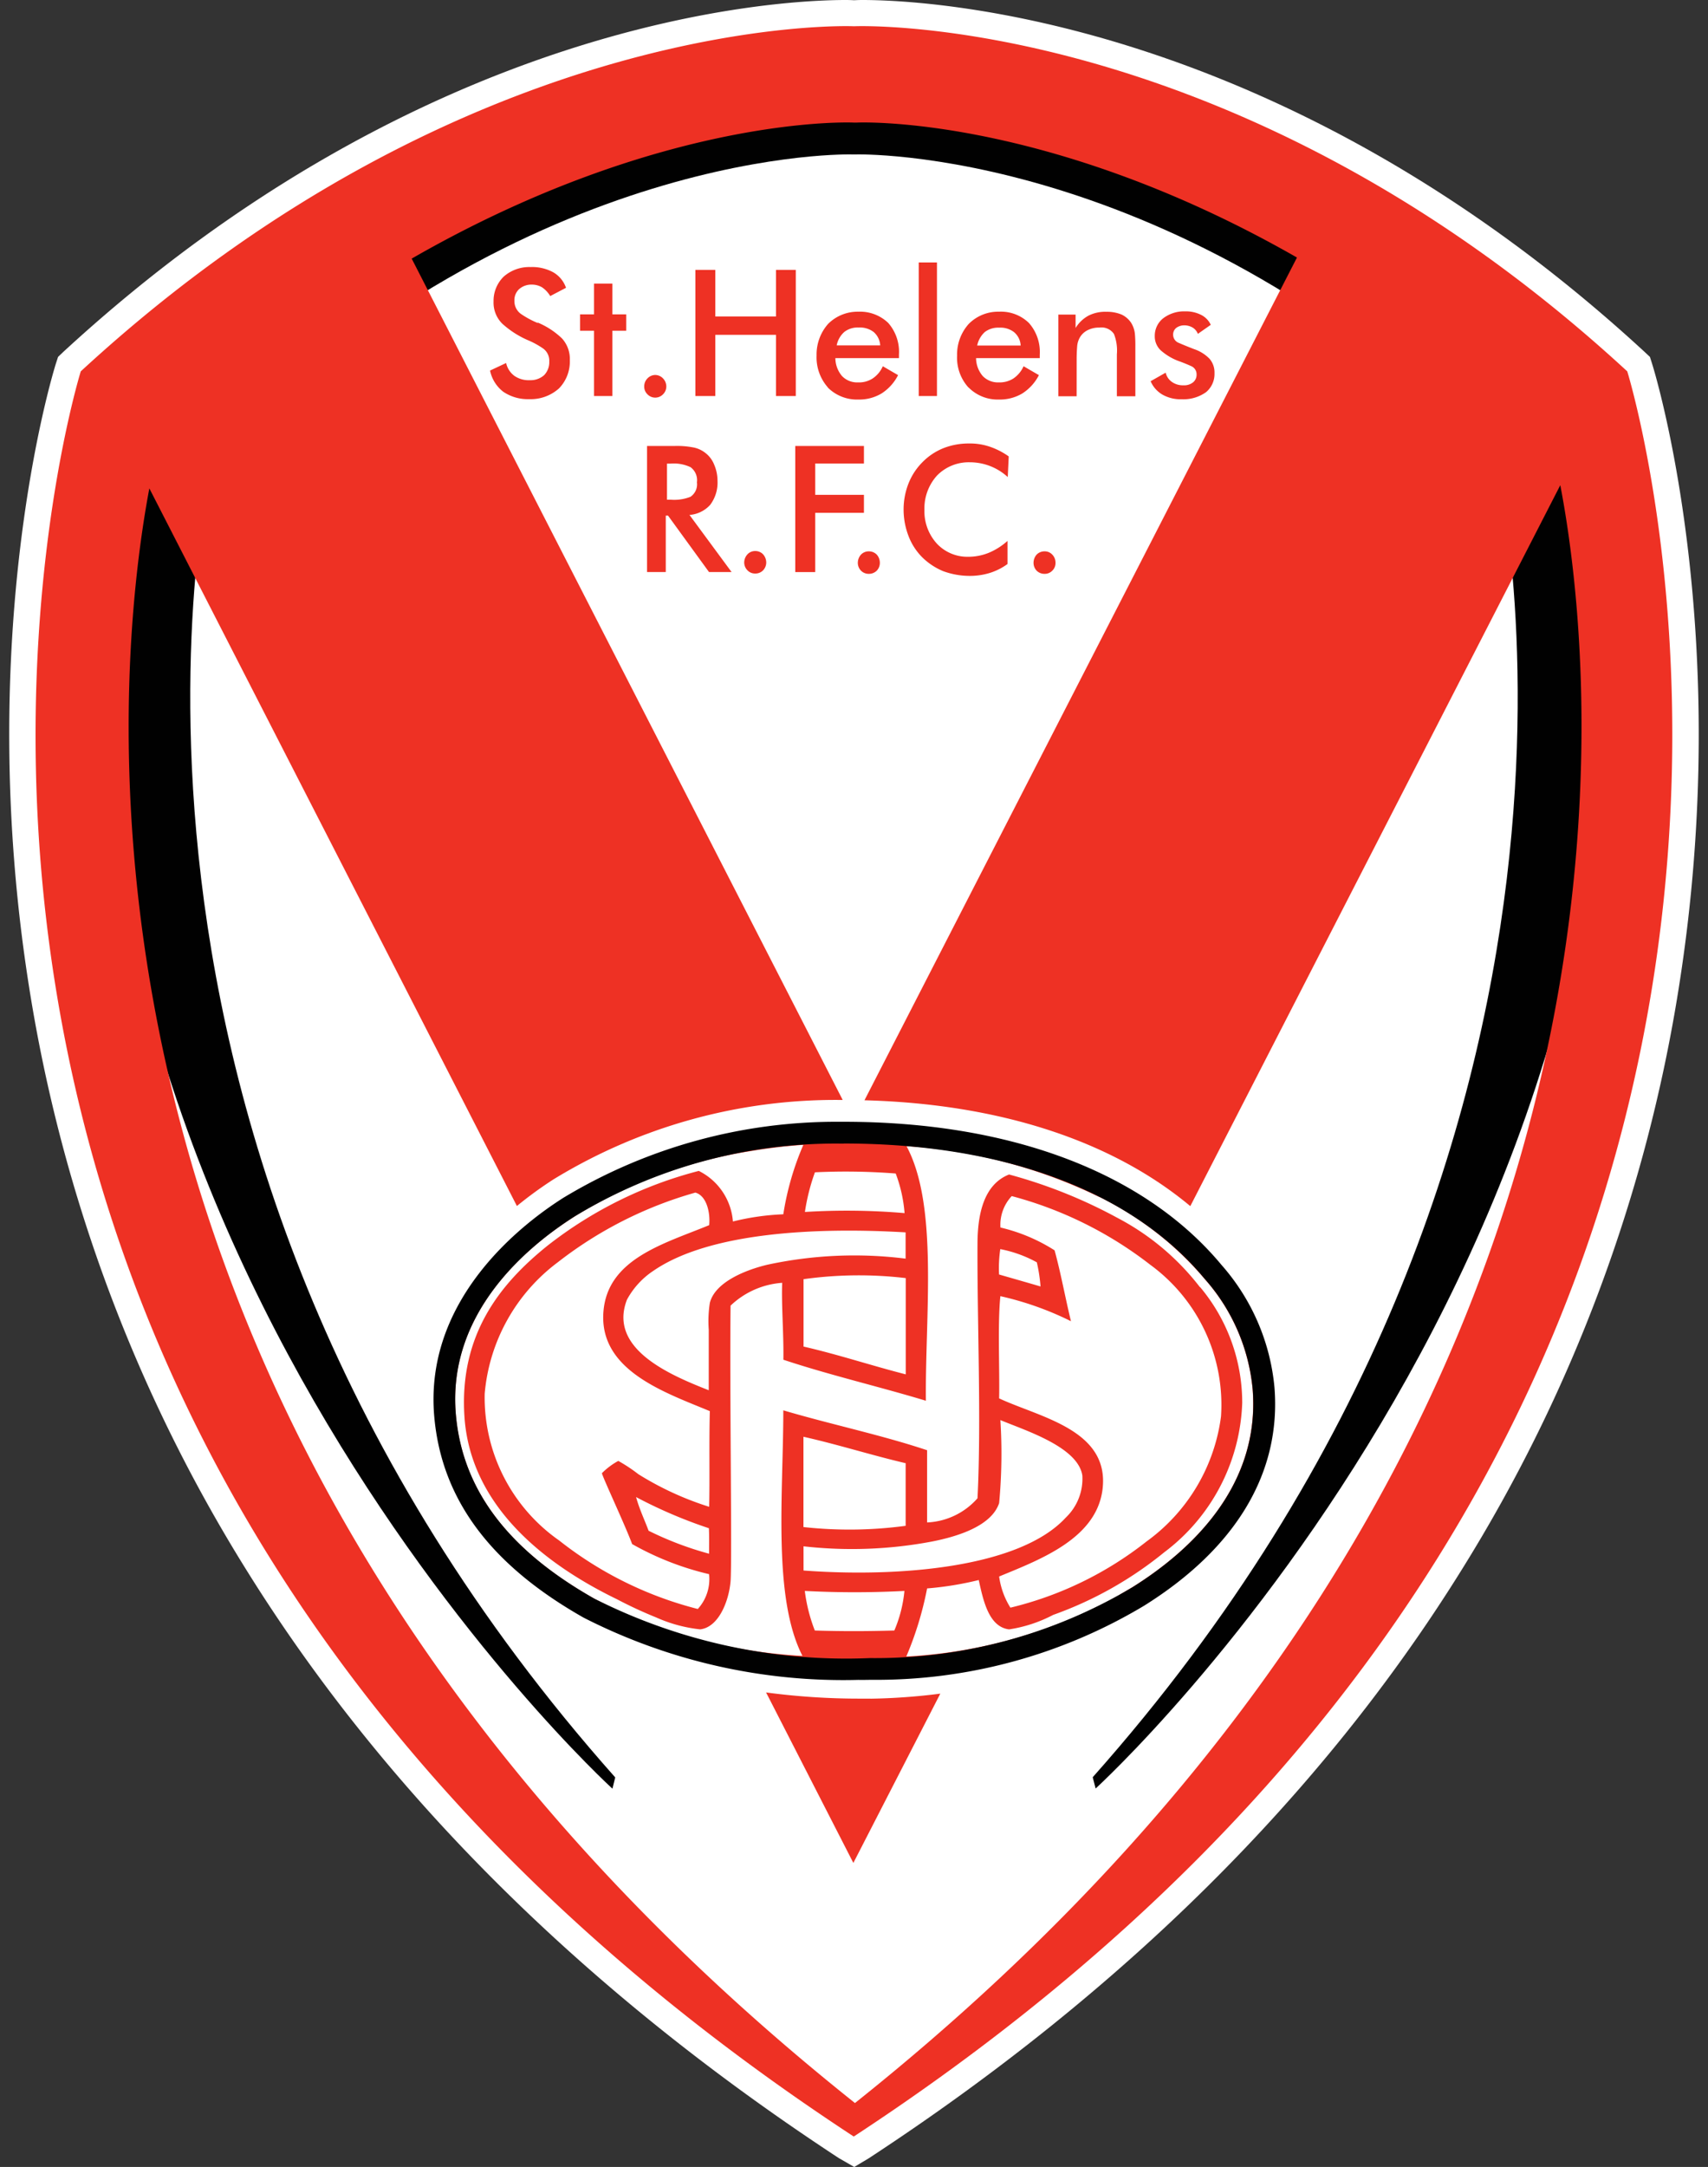
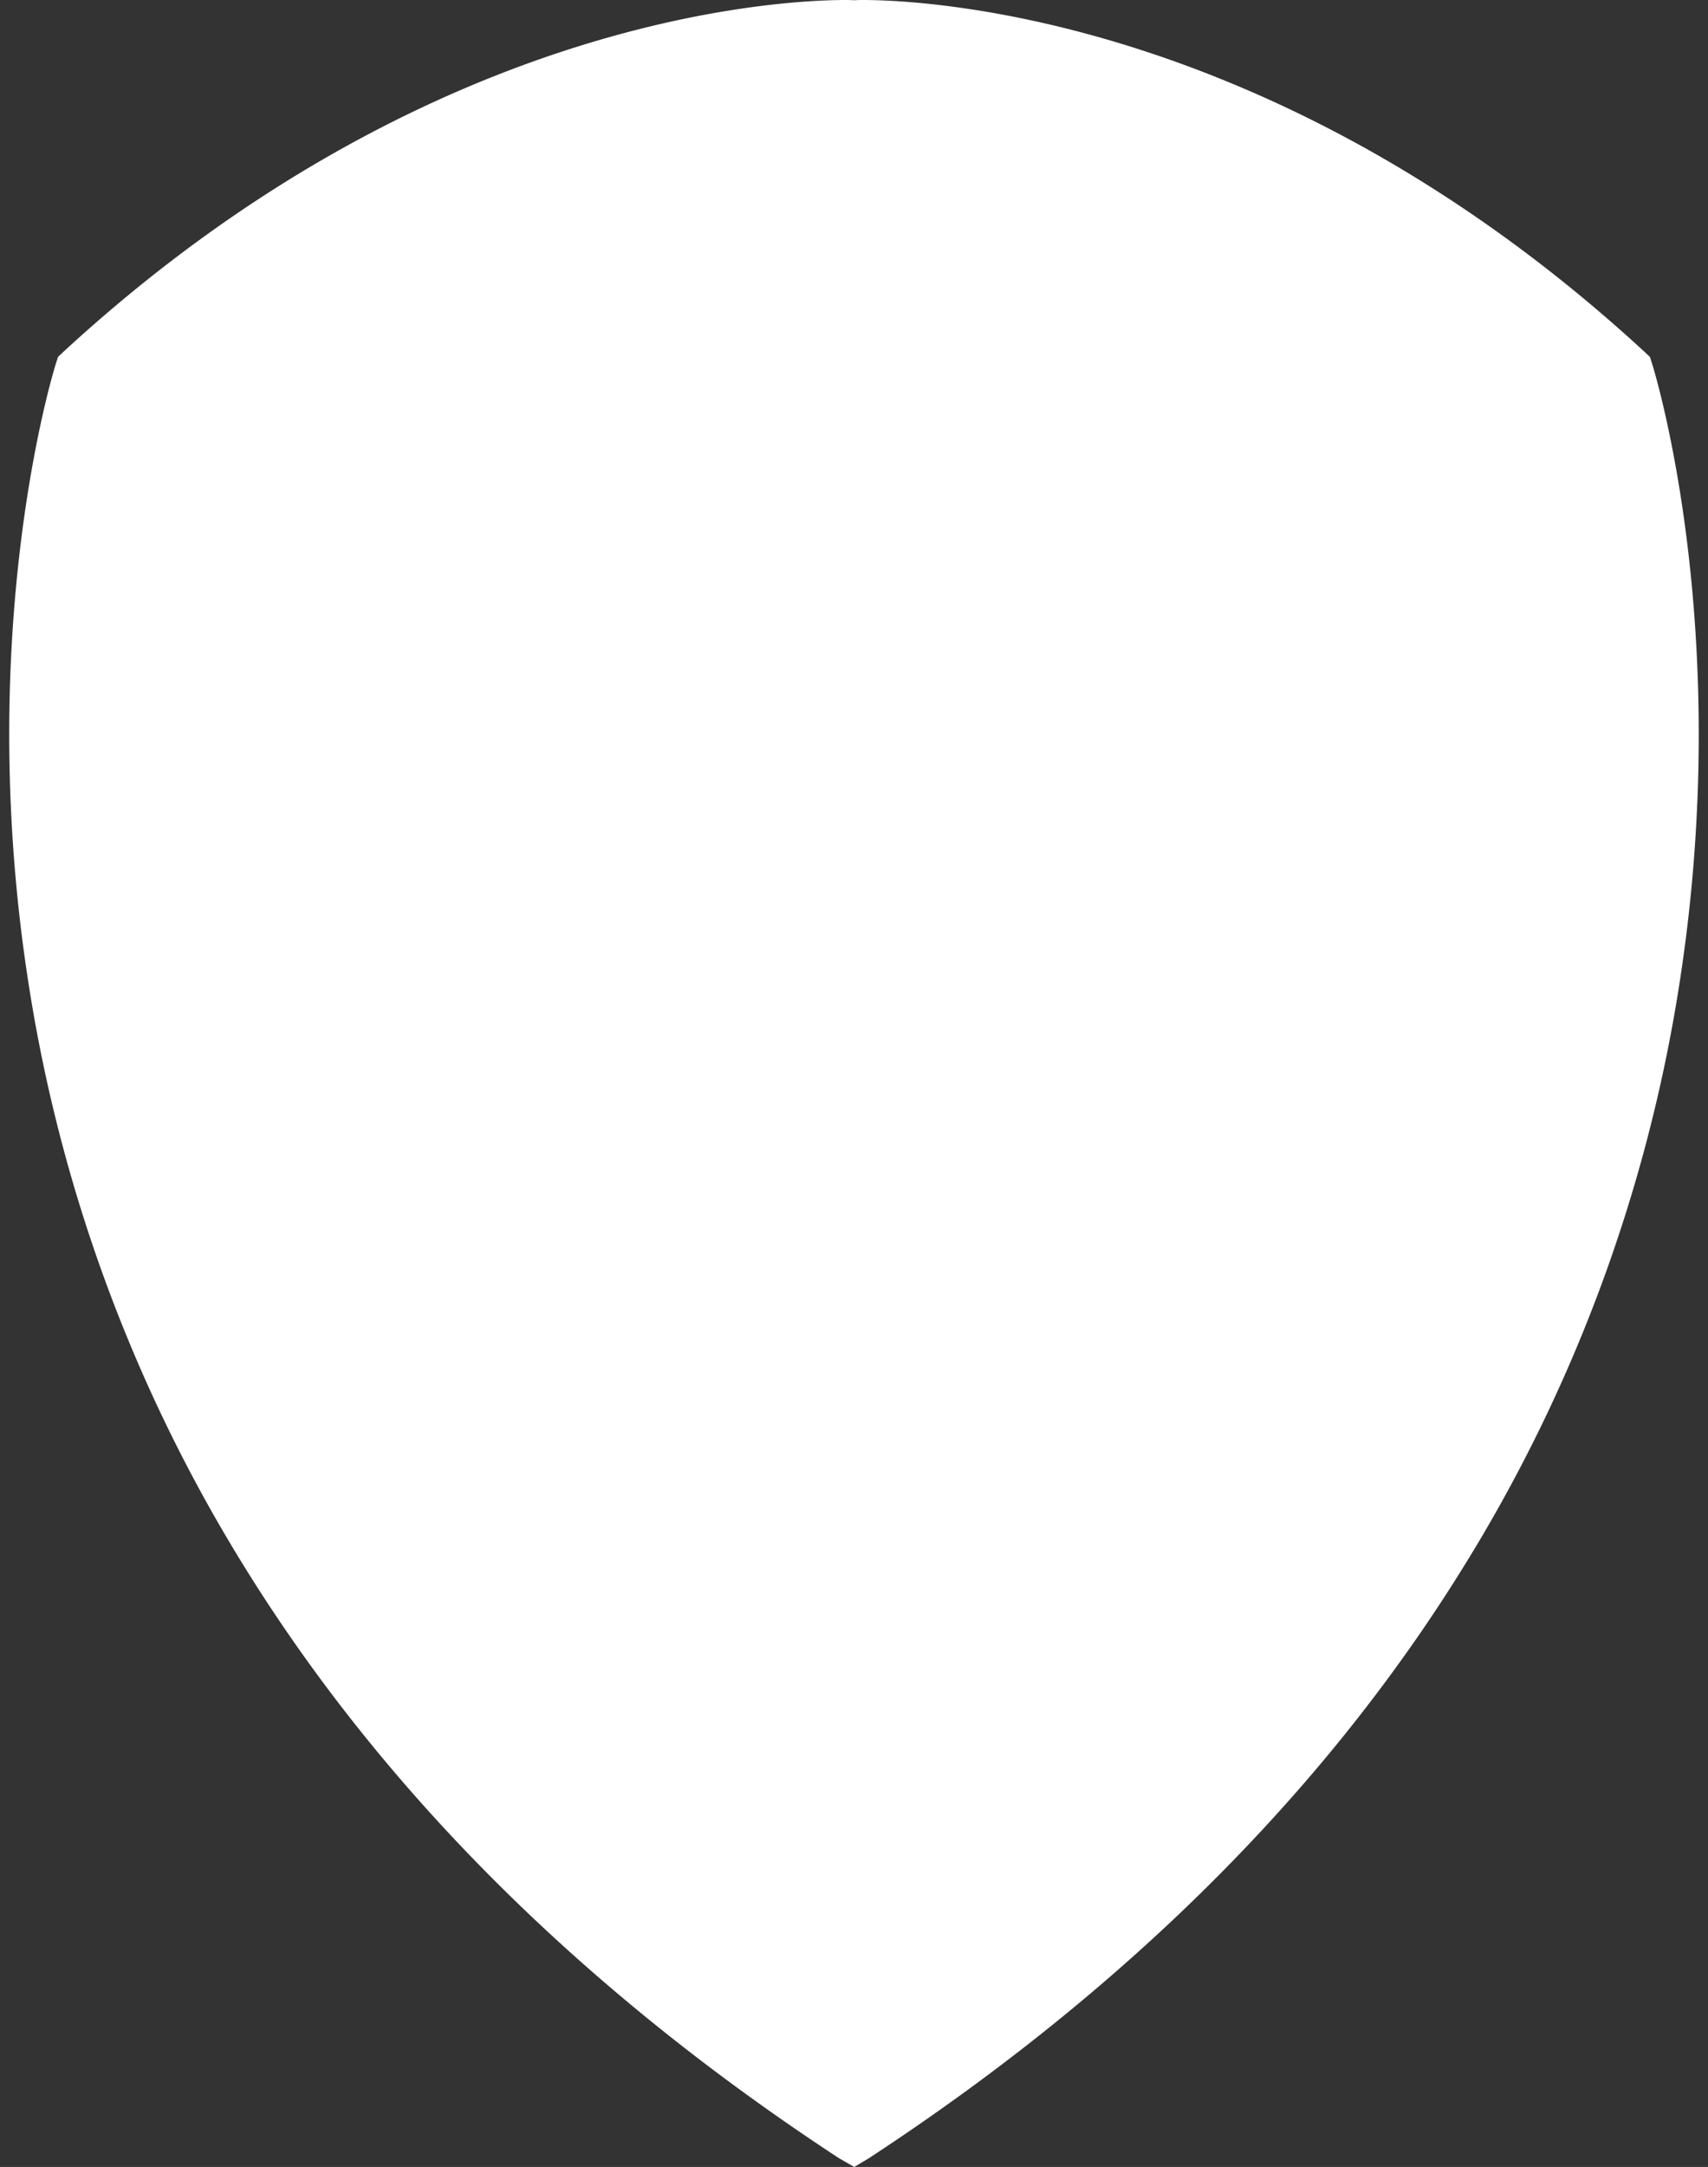
<svg xmlns="http://www.w3.org/2000/svg" viewBox="0 0 75.711 96">
  <rect x="0" y="0" width="75.711" height="96" fill="#333333" stroke="none" />
  <defs>
    <clipPath id="a">
      <path d="M609.374-750.521h74.891v-96h-74.891v96Z" transform="translate(-609.374 846.521)" />
    </clipPath>
    <clipPath id="b">
-       <path d="M608.09-750.521h75.71v-96h-75.71Z" transform="translate(-608.09 846.521)" />
-     </clipPath>
+       </clipPath>
  </defs>
  <g transform="translate(.411)" clip-path="url(#a)">
    <path d="m37.456 96-.68-.39c-11.251-7.368-20.08-16.127-26.245-26.026A69.085 69.085 0 0 1 .885 43.766C-1.601 28.118 1.914 16.585 2.069 16.1l.094-.29.223-.212C18.492.757 34.114 0 37.082 0c.193 0 .311.008.356.01h.012c.045 0 .169-.01.359-.01C40.775 0 56.4.757 72.5 15.6l.226.212.092.29c.155.485 3.671 12.018 1.186 27.666a69.041 69.041 0 0 1-9.648 25.817c-6.164 9.9-14.993 18.657-26.25 26.026Z" fill="#fff" />
-     <path d="M37.633 2.442c24.485 3.263 32.376 15.892 32.376 15.892 6.145 35.41-21.854 60.9-21.854 60.9l-.129-.5c25.121-28.251 17.867-58.392 17.867-58.392-14.16-13.943-28.388-13.5-28.388-13.5h-.117s-14.228-.447-28.395 13.5c0 0-7.25 30.144 17.867 58.4l-.123.5s-28.004-25.5-21.844-60.908c0 0 7.886-12.629 32.369-15.892Z" fill="#010101" />
-     <path d="M26.735 12.563h-.815v1.364h-.617v.724h.617v2.894h.815v-2.894h.613v-.724h-.613Zm1.9 5.052a.475.475 0 0 0 .344-.147.483.483 0 0 0 .146-.351.517.517 0 0 0-.146-.353.486.486 0 0 0-.344-.152.485.485 0 0 0-.346.152.494.494 0 0 0-.143.353.463.463 0 0 0 .143.351.475.475 0 0 0 .346.147m8.042-2.314h1.929a.852.852 0 0 0-.288-.591 1.006 1.006 0 0 0-.668-.2.962.962 0 0 0-.633.194 1.065 1.065 0 0 0-.34.6m-.391 1.859a2.009 2.009 0 0 1-.5-1.415 2.043 2.043 0 0 1 .512-1.4 1.848 1.848 0 0 1 1.337-.539 1.8 1.8 0 0 1 1.329.5 1.942 1.942 0 0 1 .473 1.4v.157h-2.818a1.238 1.238 0 0 0 .292.791.927.927 0 0 0 .708.284 1.114 1.114 0 0 0 .644-.169 1.235 1.235 0 0 0 .458-.547l.677.394a2.081 2.081 0 0 1-.737.815 1.928 1.928 0 0 1-1.027.266 1.826 1.826 0 0 1-1.353-.534m-12.856-2.857a3.957 3.957 0 0 1-.742-.4.692.692 0 0 1-.291-.588.66.66 0 0 1 .208-.512.823.823 0 0 1 .568-.2.879.879 0 0 1 .455.124 1.238 1.238 0 0 1 .356.383l.7-.366a1.274 1.274 0 0 0-.559-.683 1.95 1.95 0 0 0-1.014-.236 1.71 1.71 0 0 0-1.192.426 1.5 1.5 0 0 0-.447 1.1 1.314 1.314 0 0 0 .388.984 4.161 4.161 0 0 0 1.117.722 3.7 3.7 0 0 1 .694.378.664.664 0 0 1 .27.578.824.824 0 0 1-.226.6.9.9 0 0 1-.634.224 1.109 1.109 0 0 1-.686-.192.967.967 0 0 1-.366-.569l-.712.334a1.585 1.585 0 0 0 .582.937 1.93 1.93 0 0 0 1.143.33 1.88 1.88 0 0 0 1.331-.476 1.706 1.706 0 0 0 .48-1.254 1.345 1.345 0 0 0-.348-.96 3.48 3.48 0 0 0-1.068-.7m14.453 7.628h-2.159v-1.387h2.159v-.776h-3.044v5.586h.885v-2.625h2.159Zm-4.817 2.491a.456.456 0 0 0-.344.144.538.538 0 0 0-.146.362.491.491 0 0 0 .146.35.458.458 0 0 0 .344.14.47.47 0 0 0 .345-.14.5.5 0 0 0 .141-.35.545.545 0 0 0-.141-.362.468.468 0 0 0-.345-.144m-3.751-2.275a1.958 1.958 0 0 0 .876-.127.664.664 0 0 0 .289-.641.712.712 0 0 0-.283-.672 1.747 1.747 0 0 0-.882-.159h-.162v1.6Zm.825.662 1.876 2.544h-1l-1.817-2.5h-.1v2.5h-.83v-5.586h1.234a3.739 3.739 0 0 1 .77.057 1.246 1.246 0 0 1 .588.257 1.219 1.219 0 0 1 .383.513 1.8 1.8 0 0 1 .148.708 1.638 1.638 0 0 1-.324 1.073 1.367 1.367 0 0 1-.932.448m4.726-5.268v-5.589h-.878v2.066h-2.69v-2.066h-.883v5.589h.883v-2.712h2.69v2.712Zm6.258-5.918h-.808v5.918h.808Zm6.192 4.27c0-.23.012-.417.025-.58a.931.931 0 0 1 .137-.4.815.815 0 0 1 .348-.3 1.1 1.1 0 0 1 .5-.105.667.667 0 0 1 .644.284 2 2 0 0 1 .129.9v1.859h.819v-2.2a5.622 5.622 0 0 0-.021-.576 1.16 1.16 0 0 0-.157-.464 1.04 1.04 0 0 0-.432-.379 1.683 1.683 0 0 0-.67-.123 1.644 1.644 0 0 0-.79.167 1.517 1.517 0 0 0-.579.55v-.594h-.763v3.618h.808Zm-1.911 9.035a.5.5 0 0 0 .138.35.482.482 0 0 0 .351.14.456.456 0 0 0 .342-.14.464.464 0 0 0 .143-.35.507.507 0 0 0-.143-.362.454.454 0 0 0-.342-.144.48.48 0 0 0-.351.144.546.546 0 0 0-.138.362m-7.3-.506a.471.471 0 0 0-.348.144.541.541 0 0 0-.141.362.493.493 0 0 0 .141.35.473.473 0 0 0 .348.14.488.488 0 0 0 .35-.14.494.494 0 0 0 .137-.35.542.542 0 0 0-.137-.362.485.485 0 0 0-.35-.144m13.951-7.357a.842.842 0 0 1-.521-.151.693.693 0 0 1-.273-.408l-.667.378a1.258 1.258 0 0 0 .534.6 1.646 1.646 0 0 0 .85.2 1.731 1.731 0 0 0 1.071-.313 1.046 1.046 0 0 0 .376-.845.923.923 0 0 0-.223-.639 1.719 1.719 0 0 0-.686-.426q-.412-.16-.672-.274a.385.385 0 0 1-.252-.362.378.378 0 0 1 .134-.3.6.6 0 0 1 .373-.116.728.728 0 0 1 .371.107.58.58 0 0 1 .219.27l.571-.4a.932.932 0 0 0-.422-.437 1.48 1.48 0 0 0-.706-.159 1.53 1.53 0 0 0-.989.313.983.983 0 0 0-.365.775.851.851 0 0 0 .258.633 2.542 2.542 0 0 0 .754.463c.254.091.451.173.6.241a.391.391 0 0 1 .241.37.427.427 0 0 1-.152.346.624.624 0 0 1-.426.134m16.7 4.427-16.4 31.938c-3.475-2.9-8.472-4.533-14.443-4.69L57.08 11.409C45.933 5.036 37.58 5.43 37.58 5.43h-.166s-8.39-.394-19.576 6.027l19.105 37.272h-.159a23.959 23.959 0 0 0-12.675 3.528 17.647 17.647 0 0 0-1.607 1.171L6.209 21.636c-1.563 8.3-5.309 42.4 31.278 71.532 36.792-29.3 32.811-63.641 31.265-71.674M37.433 94.652c-48.716-31.9-34.264-78.2-34.264-78.2 17.354-16 34.243-15.29 34.243-15.29h.065s16.887-.709 34.244 15.29c0 0 14.427 46.3-34.288 78.2m.746-19.4h-.473a31.163 31.163 0 0 1-4.159-.274l3.869 7.553 3.854-7.5a27.446 27.446 0 0 1-3.091.224m4.726-59.948h1.927a.824.824 0 0 0-.291-.591.99.99 0 0 0-.663-.2.978.978 0 0 0-.636.194 1.109 1.109 0 0 0-.337.6m-.385 1.859a1.963 1.963 0 0 1-.506-1.415 2.025 2.025 0 0 1 .513-1.4 1.83 1.83 0 0 1 1.343-.545 1.775 1.775 0 0 1 1.329.5 1.938 1.938 0 0 1 .48 1.4v.157h-2.824a1.243 1.243 0 0 0 .294.791.933.933 0 0 0 .708.284 1.141 1.141 0 0 0 .646-.169 1.28 1.28 0 0 0 .458-.547l.68.394a2.1 2.1 0 0 1-.741.815 1.95 1.95 0 0 1-1.031.266 1.811 1.811 0 0 1-1.345-.534m-2.668 6.566a3.251 3.251 0 0 1-.213-1.154 3.159 3.159 0 0 1 .213-1.148 2.783 2.783 0 0 1 .618-.95 2.728 2.728 0 0 1 .929-.623 3.046 3.046 0 0 1 1.138-.21 2.722 2.722 0 0 1 .927.144 3.221 3.221 0 0 1 .835.429l-.043.914a2.483 2.483 0 0 0-1.681-.654 1.962 1.962 0 0 0-1.456.589 2.172 2.172 0 0 0-.557 1.522 2.13 2.13 0 0 0 .554 1.495 1.85 1.85 0 0 0 1.372.58 2.423 2.423 0 0 0 .919-.173 2.919 2.919 0 0 0 .838-.53v1.024a2.714 2.714 0 0 1-.781.394 3.01 3.01 0 0 1-.911.132 3.407 3.407 0 0 1-1.163-.211 2.906 2.906 0 0 1-.929-.617 2.684 2.684 0 0 1-.609-.952" fill="#ee3124" />
  </g>
  <g clip-path="url(#b)">
-     <path d="M37.195 50.195c7.382-.038 13.251 2.14 16.608 6.18a9.049 9.049 0 0 1 2.243 5.156c.356 4.433-2.662 7.4-5.572 9.224a22.7 22.7 0 0 1-11.913 3.293 25.256 25.256 0 0 1-12.516-2.78c-3.087-1.741-6.007-4.318-6.4-8.505-.4-4.365 2.752-7.523 5.521-9.271a22.891 22.891 0 0 1 12.029-3.297" fill="#ee3124" />
+     <path d="M37.195 50.195a9.049 9.049 0 0 1 2.243 5.156c.356 4.433-2.662 7.4-5.572 9.224a22.7 22.7 0 0 1-11.913 3.293 25.256 25.256 0 0 1-12.516-2.78c-3.087-1.741-6.007-4.318-6.4-8.505-.4-4.365 2.752-7.523 5.521-9.271a22.891 22.891 0 0 1 12.029-3.297" fill="#ee3124" />
    <path d="M44.289 61.951c1.828.85 4.919 1.4 4.581 4.048-.283 2.156-2.722 3.077-4.581 3.842a3.468 3.468 0 0 0 .5 1.381 15.641 15.641 0 0 0 6.035-2.933 8.127 8.127 0 0 0 3.3-5.538 7.678 7.678 0 0 0-3.131-6.716 17.194 17.194 0 0 0-6.146-3.046 1.861 1.861 0 0 0-.5 1.392 7.741 7.741 0 0 1 2.4 1.011c.279 1.014.472 2.1.726 3.14a13.79 13.79 0 0 0-3.129-1.11c-.126 1.192-.028 3.25-.055 4.527m1.835-4.957a7.236 7.236 0 0 0-.164-1.069 5.513 5.513 0 0 0-1.62-.585 5.759 5.759 0 0 0-.055 1.124c.608.175 1.228.352 1.838.53m-5.978 10.609v-2.779c-1.538-.36-2.974-.821-4.53-1.171v4a18.609 18.609 0 0 0 4.53-.055m9.536 3.024c.172-.1.337-.2.51-.3 2.622-1.638 5.673-4.5 5.333-8.775a8.545 8.545 0 0 0-2.123-4.883 14.494 14.494 0 0 0-4.57-3.589.932.932 0 0 0-.13-.057 23 23 0 0 0-8.518-2.24c1.425 2.644.82 7.5.859 11.279-2.08-.629-4.286-1.141-6.317-1.817.019-1.146-.091-2.412-.053-3.407a3.685 3.685 0 0 0-2.288 1.011c-.046 3.671.072 11.258 0 12.214-.076.882-.53 2.034-1.347 2.127a6.437 6.437 0 0 1-1.96-.532 18.688 18.688 0 0 1-1.725-.8c-3.2-1.55-6.505-4.125-6.765-8.1-.237-3.659 1.617-5.906 3.688-7.57a18.278 18.278 0 0 1 6.7-3.308 2.737 2.737 0 0 1 1.513 2.241 11.036 11.036 0 0 1 2.234-.319 12.559 12.559 0 0 1 .889-3.078c-.237.019-.479.038-.717.064a1.69 1.69 0 0 0-.231.023c-.209.022-.421.048-.628.077-.309.038-.622.093-.927.141a21.122 21.122 0 0 0-7.624 2.858c-2.152 1.36-5.692 4.318-5.278 8.823.3 3.3 2.308 5.956 6.129 8.119a22.439 22.439 0 0 0 9.235 2.536c-1.328-2.6-.848-7.19-.848-10.878 2.1.621 4.339 1.088 6.373 1.767v3.2a3.158 3.158 0 0 0 2.235-1.071c.176-3.438-.019-7.841 0-11.3.006-1.307.287-2.607 1.4-3.044a22.072 22.072 0 0 1 4.807 1.924 11.112 11.112 0 0 1 3.628 3.036c.021.035.05.038.056.056a7.969 7.969 0 0 1 1.843 5.108 8.642 8.642 0 0 1-3.459 6.615 16.584 16.584 0 0 1-4.922 2.772 6.184 6.184 0 0 1-1.952.641c-.9-.107-1.146-1.276-1.346-2.186a14.3 14.3 0 0 1-2.289.372 14.923 14.923 0 0 1-.922 3.016 21.771 21.771 0 0 0 9.377-2.68 1.158 1.158 0 0 0 .129-.081m-14.005-.144a7.3 7.3 0 0 0 .444 1.754c1.244.037 2.275.034 3.524 0a5.875 5.875 0 0 0 .448-1.754 42.266 42.266 0 0 1-4.417 0m4.469-15.885c-4.047-.238-8.723.014-11.176 1.7a3.563 3.563 0 0 0-1.175 1.281c-.854 2.193 1.958 3.356 3.625 4.013v-2.679a5.263 5.263 0 0 1 .049-1.195c.234-.908 1.547-1.444 2.532-1.683a18.265 18.265 0 0 1 6.145-.273ZM28.195 66.322c.156.562.391 1.043.555 1.492a14.574 14.574 0 0 0 2.681 1.018c0-.4.011-.754-.008-1.129a20.967 20.967 0 0 1-3.228-1.381m7.424-6.667c1.57.361 3 .841 4.53 1.231v-4.264a17.725 17.725 0 0 0-4.53.048Zm0 9.921c4.186.312 9.571-.11 11.625-2.345a2.378 2.378 0 0 0 .733-1.867c-.2-1.264-2.51-1.984-3.633-2.452a23.593 23.593 0 0 1-.055 3.678c-.334 1-1.792 1.469-2.964 1.7a19.079 19.079 0 0 1-5.707.214Zm4.478-15.833a6.347 6.347 0 0 0-.393-1.755 28.566 28.566 0 0 0-3.58-.053 8.977 8.977 0 0 0-.444 1.757 30.123 30.123 0 0 1 4.417.051m-8.666 13.009a13.638 13.638 0 0 1-3.134-1.443 6.908 6.908 0 0 0-.89-.588 3.114 3.114 0 0 0-.727.545c.071.261 1.035 2.314 1.341 3.139a12.88 12.88 0 0 0 3.41 1.333 1.964 1.964 0 0 1-.5 1.543 16.479 16.479 0 0 1-6.146-3.036 7.73 7.73 0 0 1-3.3-6.5 8.136 8.136 0 0 1 3.239-5.823 17.745 17.745 0 0 1 6.1-3.088c.517.145.666.929.612 1.442-2 .825-4.543 1.493-4.691 3.888-.162 2.565 2.749 3.53 4.72 4.352-.037 1.37 0 3.06-.029 4.23" fill="#fff" />
    <path d="M37.407 50.663h-.191a22.322 22.322 0 0 0-11.725 3.216c-2.152 1.36-5.692 4.319-5.279 8.823.3 3.3 2.308 5.956 6.13 8.118a24.776 24.776 0 0 0 12.225 2.636 22.267 22.267 0 0 0 11.629-3.138c2.622-1.638 5.673-4.5 5.332-8.776a8.53 8.53 0 0 0-2.124-4.882c-3.211-3.874-8.893-6-16-6m.67 23.761a25.33 25.33 0 0 1-12.207-2.758c-4.117-2.332-6.283-5.228-6.615-8.878-.476-5.2 3.847-8.535 5.723-9.722a23.417 23.417 0 0 1 12.236-3.366h.2c7.4 0 13.34 2.255 16.741 6.349a9.518 9.518 0 0 1 2.342 5.423c.3 3.775-1.7 7.118-5.781 9.668a23.094 23.094 0 0 1-12.125 3.281c-.169.005-.346.005-.511.005" fill="#010101" />
  </g>
</svg>